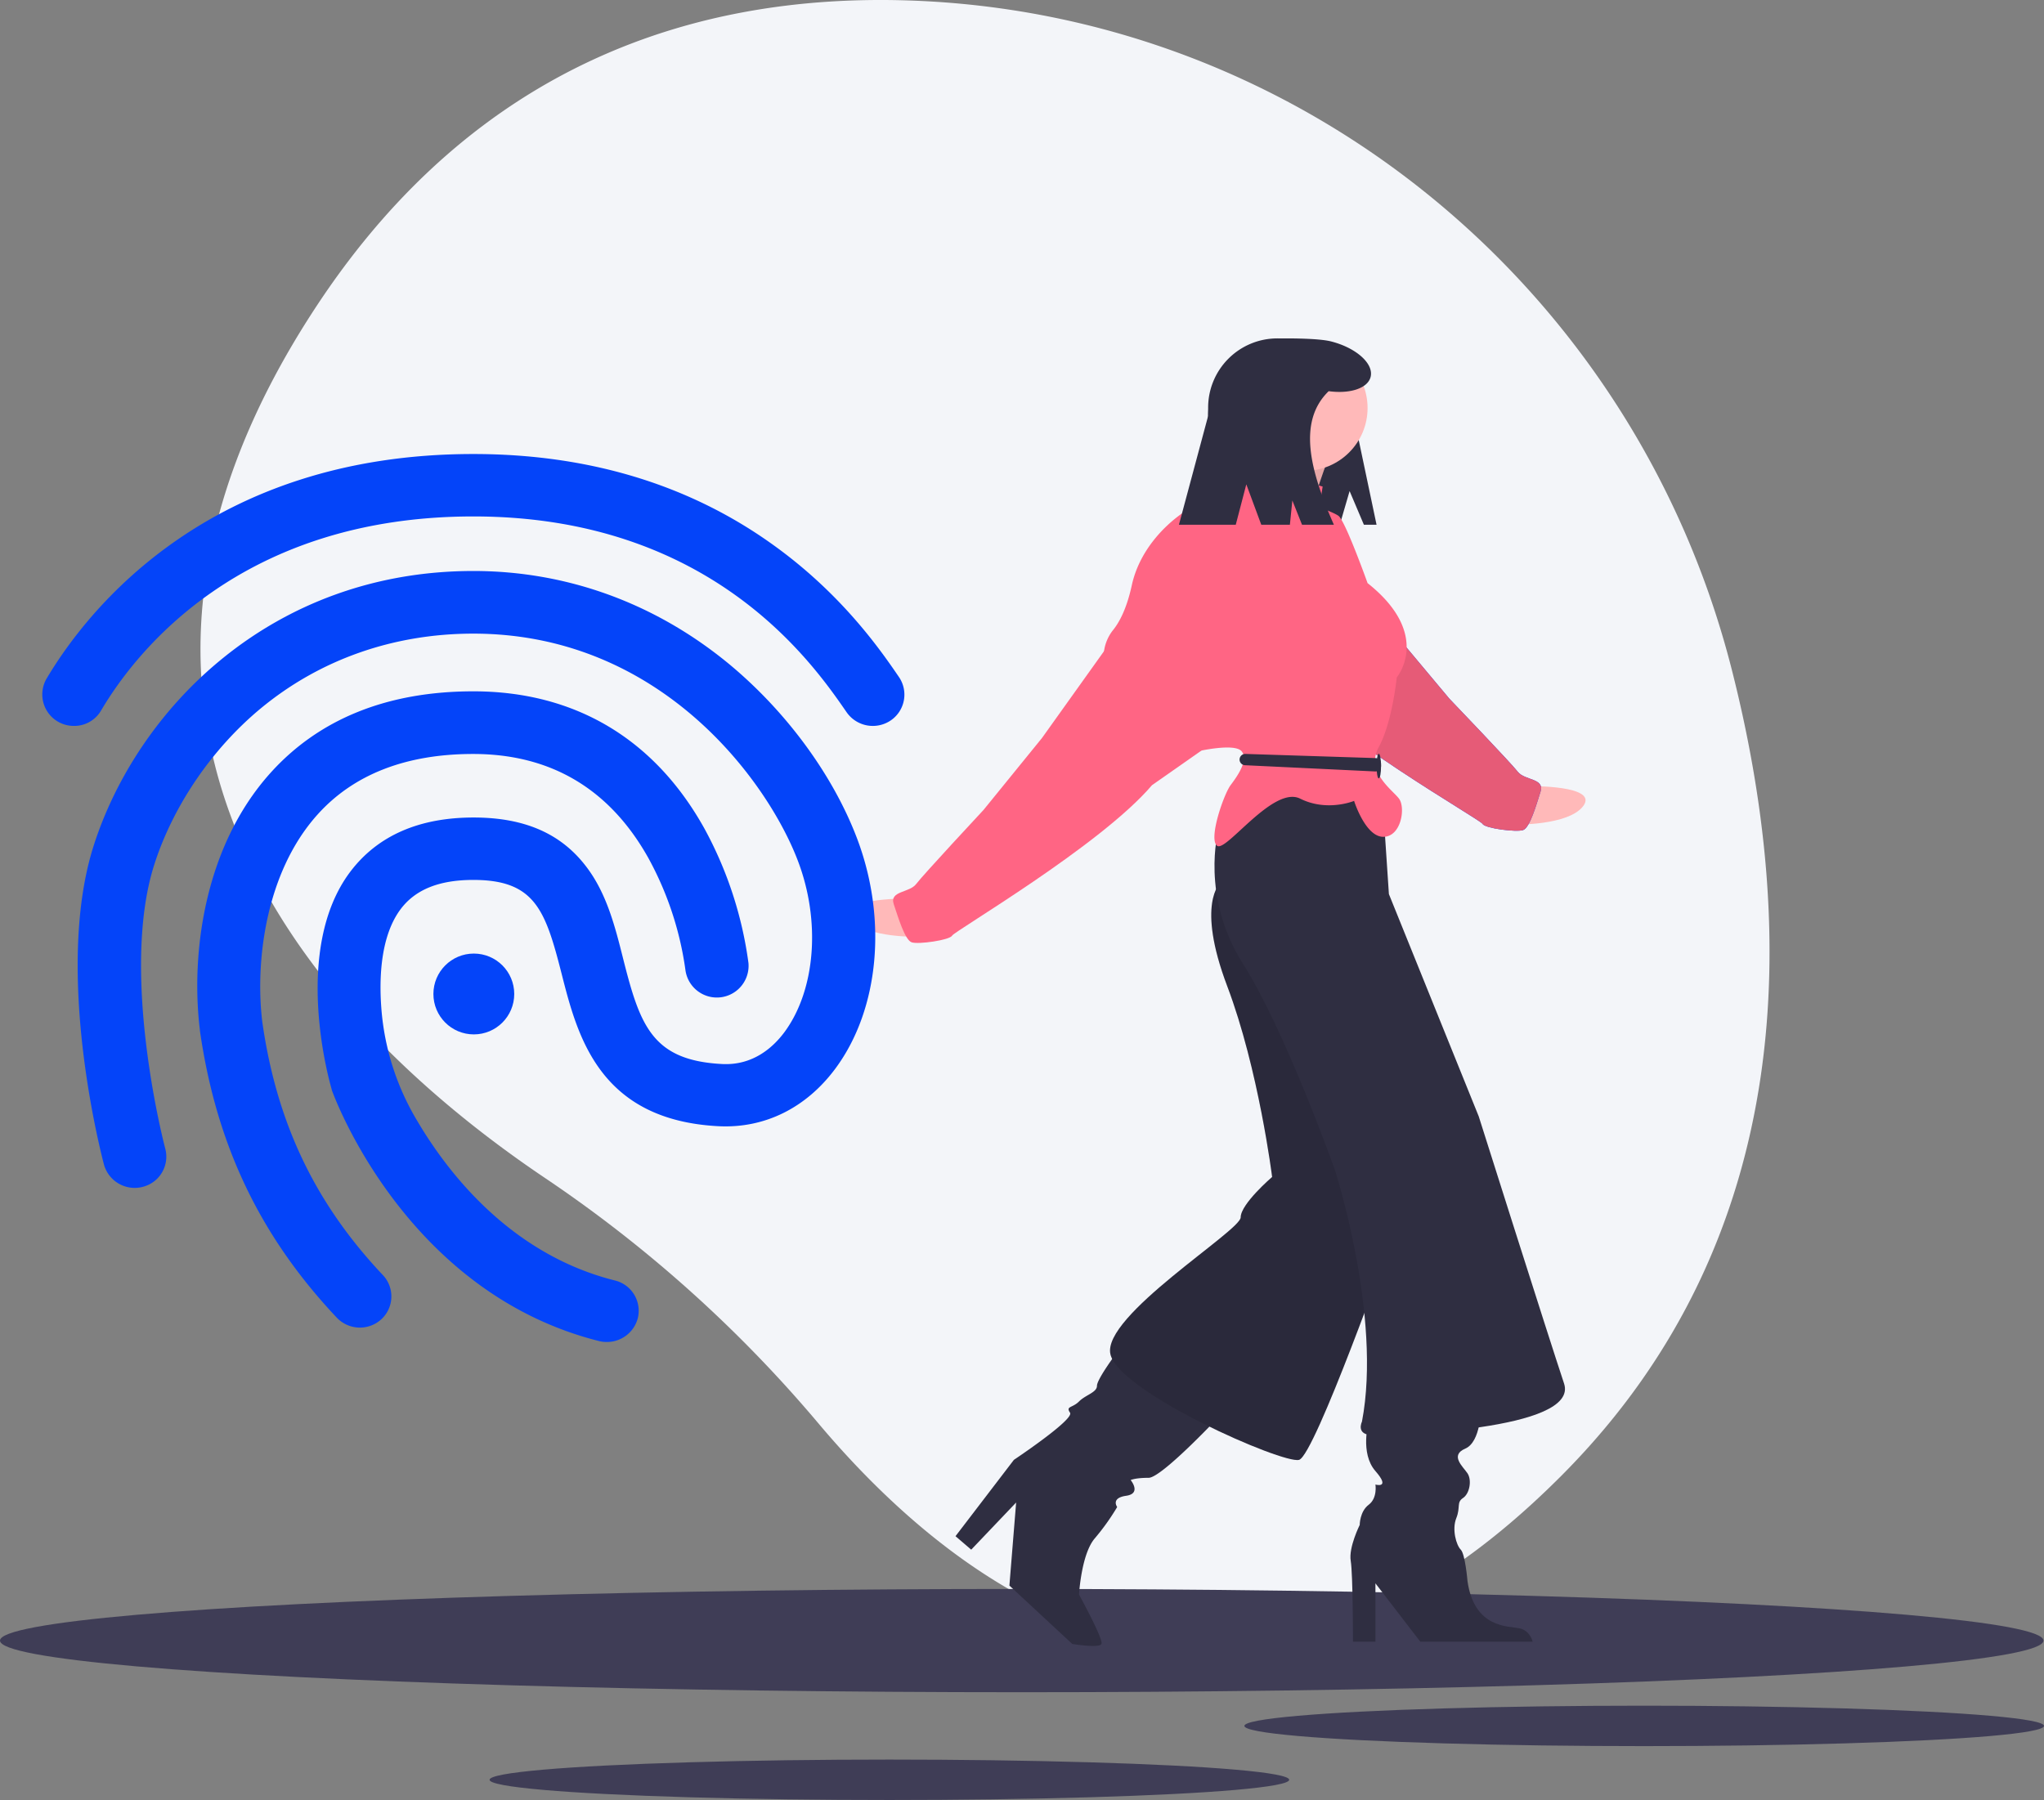
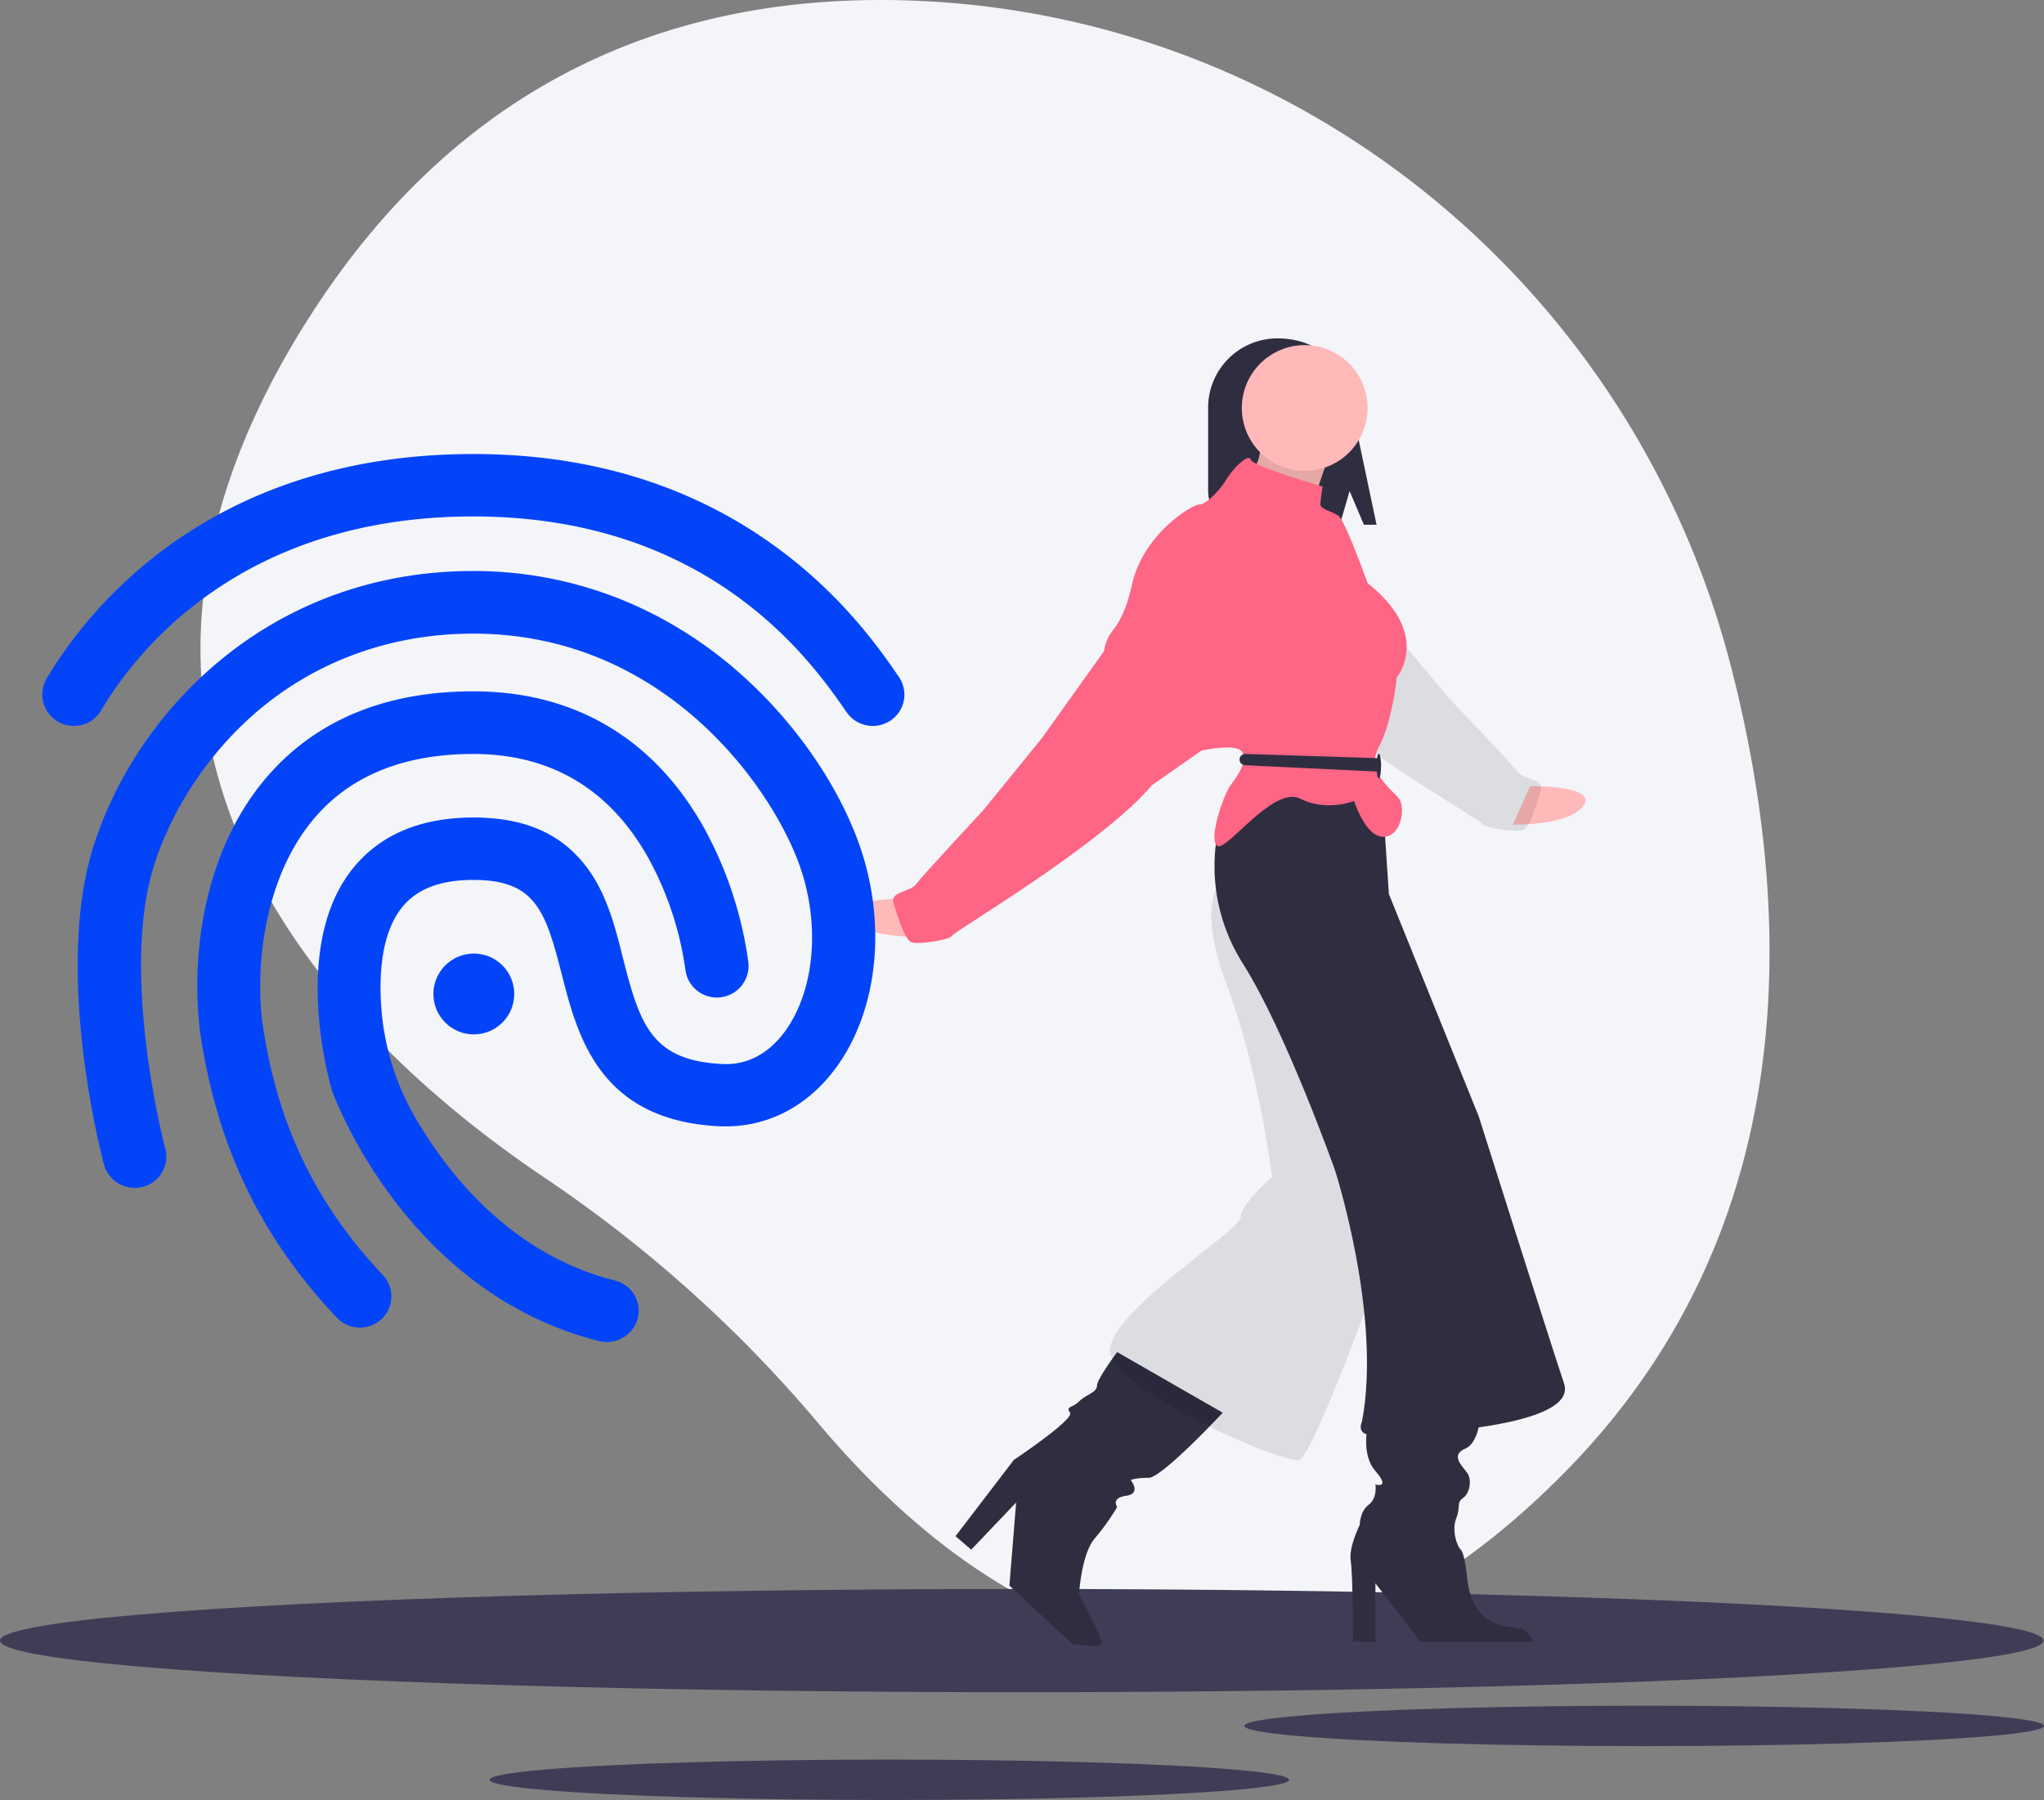
<svg xmlns="http://www.w3.org/2000/svg" id="ad3acef6-40f9-4409-a616-f2253c54cee5" data-name="Layer 1" width="910.225" height="801.723" viewBox="0 0 910.225 801.723">
  <rect x="0" y="0" width="910.225" height="801.723" fill="#808080" stroke="none" />
  <title>fingerprint</title>
  <path d="M916.056,347.306C872.769,177.089,723.197,54.217,547.631,49.289,454.815,46.683,357.147,77.466,286.037,185.187c-127.117,192.563,7.812,325.629,101.88,388.86A588.609,588.609,0,0,1,509.58,683.398C573.12,758.798,695.357,852.494,840.935,705.687,946.45,599.281,944.89,460.687,916.056,347.306Z" transform="translate(-144.887 -49.139)" fill="#f3f5f9" />
  <ellipse cx="455" cy="730.723" rx="455" ry="23" fill="#3f3d56" />
  <ellipse cx="732.182" cy="768.723" rx="178.043" ry="9" fill="#3f3d56" />
  <ellipse cx="396.056" cy="792.723" rx="178.043" ry="9" fill="#3f3d56" />
  <path d="M826.265,399.304s30.246-.441,23.802,8.654-31.444,8.46-31.444,8.46Z" transform="translate(-144.887 -49.139)" fill="#ffb9b9" />
-   <path d="M733.228,287.149l30.61,41.558,26.464,31.617s27.42,28.603,30.478,32.559,12.043,2.825,10.13,8.853-4.766,16.071-7.751,17.115-17.013-.752-18.042-2.737-66.577-39.033-89.968-65.694l-22.262-15.11-.334-25.565Z" transform="translate(-144.887 -49.139)" fill="#0444f9" />
-   <path d="M733.228,287.149l30.61,41.558,26.464,31.617s27.42,28.603,30.478,32.559,12.043,2.825,10.13,8.853-4.766,16.071-7.751,17.115-17.013-.752-18.042-2.737-66.577-39.033-89.968-65.694l-22.262-15.11-.334-25.565Z" transform="translate(-144.887 -49.139)" fill="#ff6584" />
  <path d="M733.228,287.149l30.61,41.558,26.464,31.617s27.42,28.603,30.478,32.559,12.043,2.825,10.13,8.853-4.766,16.071-7.751,17.115-17.013-.752-18.042-2.737-66.577-39.033-89.968-65.694l-22.262-15.11-.334-25.565Z" transform="translate(-144.887 -49.139)" opacity="0.1" />
  <path d="M745.887,267.861l6.364,15h5.636l-8-38c0-24.391-11.772-45-36.163-45h-0A30.837,30.837,0,0,0,682.887,230.698v37.268a14.896,14.896,0,0,0,14.896,14.896h43.73Z" transform="translate(-144.887 -49.139)" fill="#2f2e41" />
  <path d="M642.387,651.361s-9,12-9,15-5,4-8,7-6,2-4,5-25,21-25,21l-26,34,7,6,20-21-3,37,28,26s12,2,13,0-10-22-10-22,1-18,7-25a102.029,102.029,0,0,0,10-14s-3-4,4-5,2-7,2-7,2-1,8-1,33-29,33-29Z" transform="translate(-144.887 -49.139)" fill="#2f2e41" />
  <path d="M754.387,682.361s-4,14,3,22,0,6,0,6,1,6-3,9-4,9-4,9-5,10-4,16,1,36,1,36h10v-26l20,26h50s-1-5-6-6-20,0-23-21c0,0-1-12-3-14s-4-9-2-14,0-7,3-9,4-8,2-11-8-8-1-11,7-18,7-18Z" transform="translate(-144.887 -49.139)" fill="#2f2e41" />
-   <path d="M688.387,442.361s-11,9,3,46,20,85,20,85-14,12-14,18-62,44-58,61,77,49,84,47,41-98,41-98-13-106-14-107-31-50-31-50l-18-37Z" transform="translate(-144.887 -49.139)" fill="#2f2e41" />
  <path d="M688.387,442.361s-11,9,3,46,20,85,20,85-14,12-14,18-62,44-58,61,77,49,84,47,41-98,41-98-13-106-14-107-31-50-31-50l-18-37Z" transform="translate(-144.887 -49.139)" opacity="0.1" />
  <path d="M687.387,419.361s-8,29,11,59,41,92,41,92,21,65,12,112c0,0-3,6,5,6s92-2,85-23-38-119-38-119l-40-99-2-30-15-23h-31Z" transform="translate(-144.887 -49.139)" fill="#2f2e41" />
  <path d="M547.496,449.361s-30.249,0-23.673,9,31.565,8,31.565,8Z" transform="translate(-144.887 -49.139)" fill="#ffb9b9" />
  <path d="M705.887,242.861s2,14-5,16,28,17,28,17,7-24,10-27S705.887,242.861,705.887,242.861Z" transform="translate(-144.887 -49.139)" fill="#ffb9b9" />
  <path d="M705.887,242.861s2,14-5,16,28,17,28,17,7-24,10-27S705.887,242.861,705.887,242.861Z" transform="translate(-144.887 -49.139)" opacity="0.1" />
  <path d="M733.887,265.861s-31-9-32-12-8,4-11,9-9,11-12,11-25,13-30,36c-2.289,10.529-5.626,16.657-8.571,20.207a19.292,19.292,0,0,0-3.883,10.001.974.974,0,0,1-.546.792c-2,1,42,43,42,43s17-4,20,0-2,11-5,15-10,24-6,27,25-27,37-21,24,1,24,1,5,16,13,16,10-13,7-17-15-12-9-23,8-31,8-31,16-19-13-42c0,0-10-28-13-30s-8-3-8-5S733.887,265.861,733.887,265.861Z" transform="translate(-144.887 -49.139)" fill="#ff6584" />
  <path d="M638.887,335.861l-30,42-26,32s-27,29-30,33-12,3-10,9,5,16,8,17,17-1,18-3,66-40,89-67l22.039-15.433-.039-25.567Z" transform="translate(-144.887 -49.139)" fill="#ff6584" />
  <path d="M699.479,384.939l57.966,1.85a2.517,2.517,0,0,1,2.442,2.516v.925a2.517,2.517,0,0,1-2.63,2.514l-57.966-2.775a2.517,2.517,0,0,1-2.404-2.514h0A2.517,2.517,0,0,1,699.479,384.939Z" transform="translate(-144.887 -49.139)" fill="#2f2e41" />
  <ellipse cx="614" cy="341.223" rx="1" ry="5.5" fill="#2f2e41" />
  <circle cx="581" cy="181.723" r="28" fill="#ffb9b9" />
-   <path d="M737.59,201.199c-5.425-1.375-18.289-1.337-20.171-1.337a34.531,34.531,0,0,0-34.531,34.531l-13,48.469h25.304l4.696-18,6.667,18h12.738l1.095-10.817,4.311,10.817H738.887c-10.626-24.044-16.279-45.961-2.318-59.488,9.427,1.284,17.379-1.241,18.674-6.352C756.736,211.132,748.833,204.048,737.59,201.199Z" transform="translate(-144.887 -49.139)" fill="#2f2e41" />
  <path d="M736.683,277.722" transform="translate(-144.887 -49.139)" fill="#2f2e41" />
  <path d="M177.787,372.461a14.012,14.012,0,0,1-12.2-21c17.8-30,71.9-100.1,190.1-100.1,51.2,0,96.1,13.6,133.4,40.4,30.7,22,47.9,46.9,56.1,58.9a13.897,13.897,0,0,1-3.7,19.4,14.224,14.224,0,0,1-19.6-3.7c-14.9-21.6-60.1-87.2-166.2-87.2-103.6,0-150.4,60.4-165.7,86.3a13.804,13.804,0,0,1-12.2,7Z" transform="translate(-144.887 -49.139)" fill="#0444f9" />
  <path d="M415.187,646.861a13.934,13.934,0,0,1-3.5-.4c-85.7-21.5-117.7-108.1-119-111.7l-.2-.8c-.7-2.5-17.9-61.9,8.5-96.7,12.1-15.9,30.5-24,54.8-24,22.6,0,38.9,7.1,50.1,21.8,9.2,12,12.9,26.8,16.5,41.1,7.5,29.7,12.9,45.3,44.1,46.9,13.7.7,22.7-7.4,27.8-14.3,13.8-18.8,16.2-49.5,5.8-76.5-13.4-35-60.8-100.9-144.4-100.9-35.7,0-68.5,11.6-94.8,33.4-21.8,18.1-39.1,43.6-47.4,69.8-15.4,48.8,4.8,125.5,5,126.2a13.871,13.871,0,0,1-10,17,14.202,14.202,0,0,1-17.3-9.9c-.9-3.5-22.5-85.3-4.7-141.7,19.4-61.1,79.2-122.7,169.2-122.7,41.6,0,80.9,14.3,113.7,41.3,25.4,21,46.2,49.2,57,77.4,13.8,36,10.1,76.4-9.4,102.8-13,17.6-31.5,26.8-52,25.8-53.4-2.7-63-40.4-70-67.9-7.2-28.2-11.8-41.8-39.3-41.8-15.1,0-25.7,4.2-32.3,12.9-9,11.9-9.7,30.5-8.7,44q.015.211.031.422a113.927,113.927,0,0,0,15.21,48.702c13.882,23.936,42.041,60.645,88.759,72.376a13.891,13.891,0,0,1,10.2,16.9,14.196,14.196,0,0,1-13.7,10.5Z" transform="translate(-144.887 -49.139)" fill="#0444f9" />
  <path d="M305.187,640.461a14.238,14.238,0,0,1-10.3-4.4c-34.3-36.4-53.7-77.1-61-128v-.3c-4.1-33.7,1.9-81.4,31.3-114.2,21.7-24.2,52.2-36.5,90.5-36.5,45.3,0,80.9,21.3,103.1,61.5a172.867,172.867,0,0,1,19.4,59.5,14.126,14.126,0,0,1-28.1,2.9,144.754,144.754,0,0,0-16.5-49.7c-17.2-30.7-43.4-46.3-78-46.3-29.9,0-53.3,9.1-69.4,27.1-23.2,25.9-27.7,65.8-24.5,92.2,6.4,45,23.5,80.8,53.7,112.8a13.831,13.831,0,0,1-.7,19.7,14.185,14.185,0,0,1-9.5,3.7Z" transform="translate(-144.887 -49.139)" fill="#0444f9" />
  <circle cx="211" cy="442.723" r="18" fill="#0444f9" />
</svg>